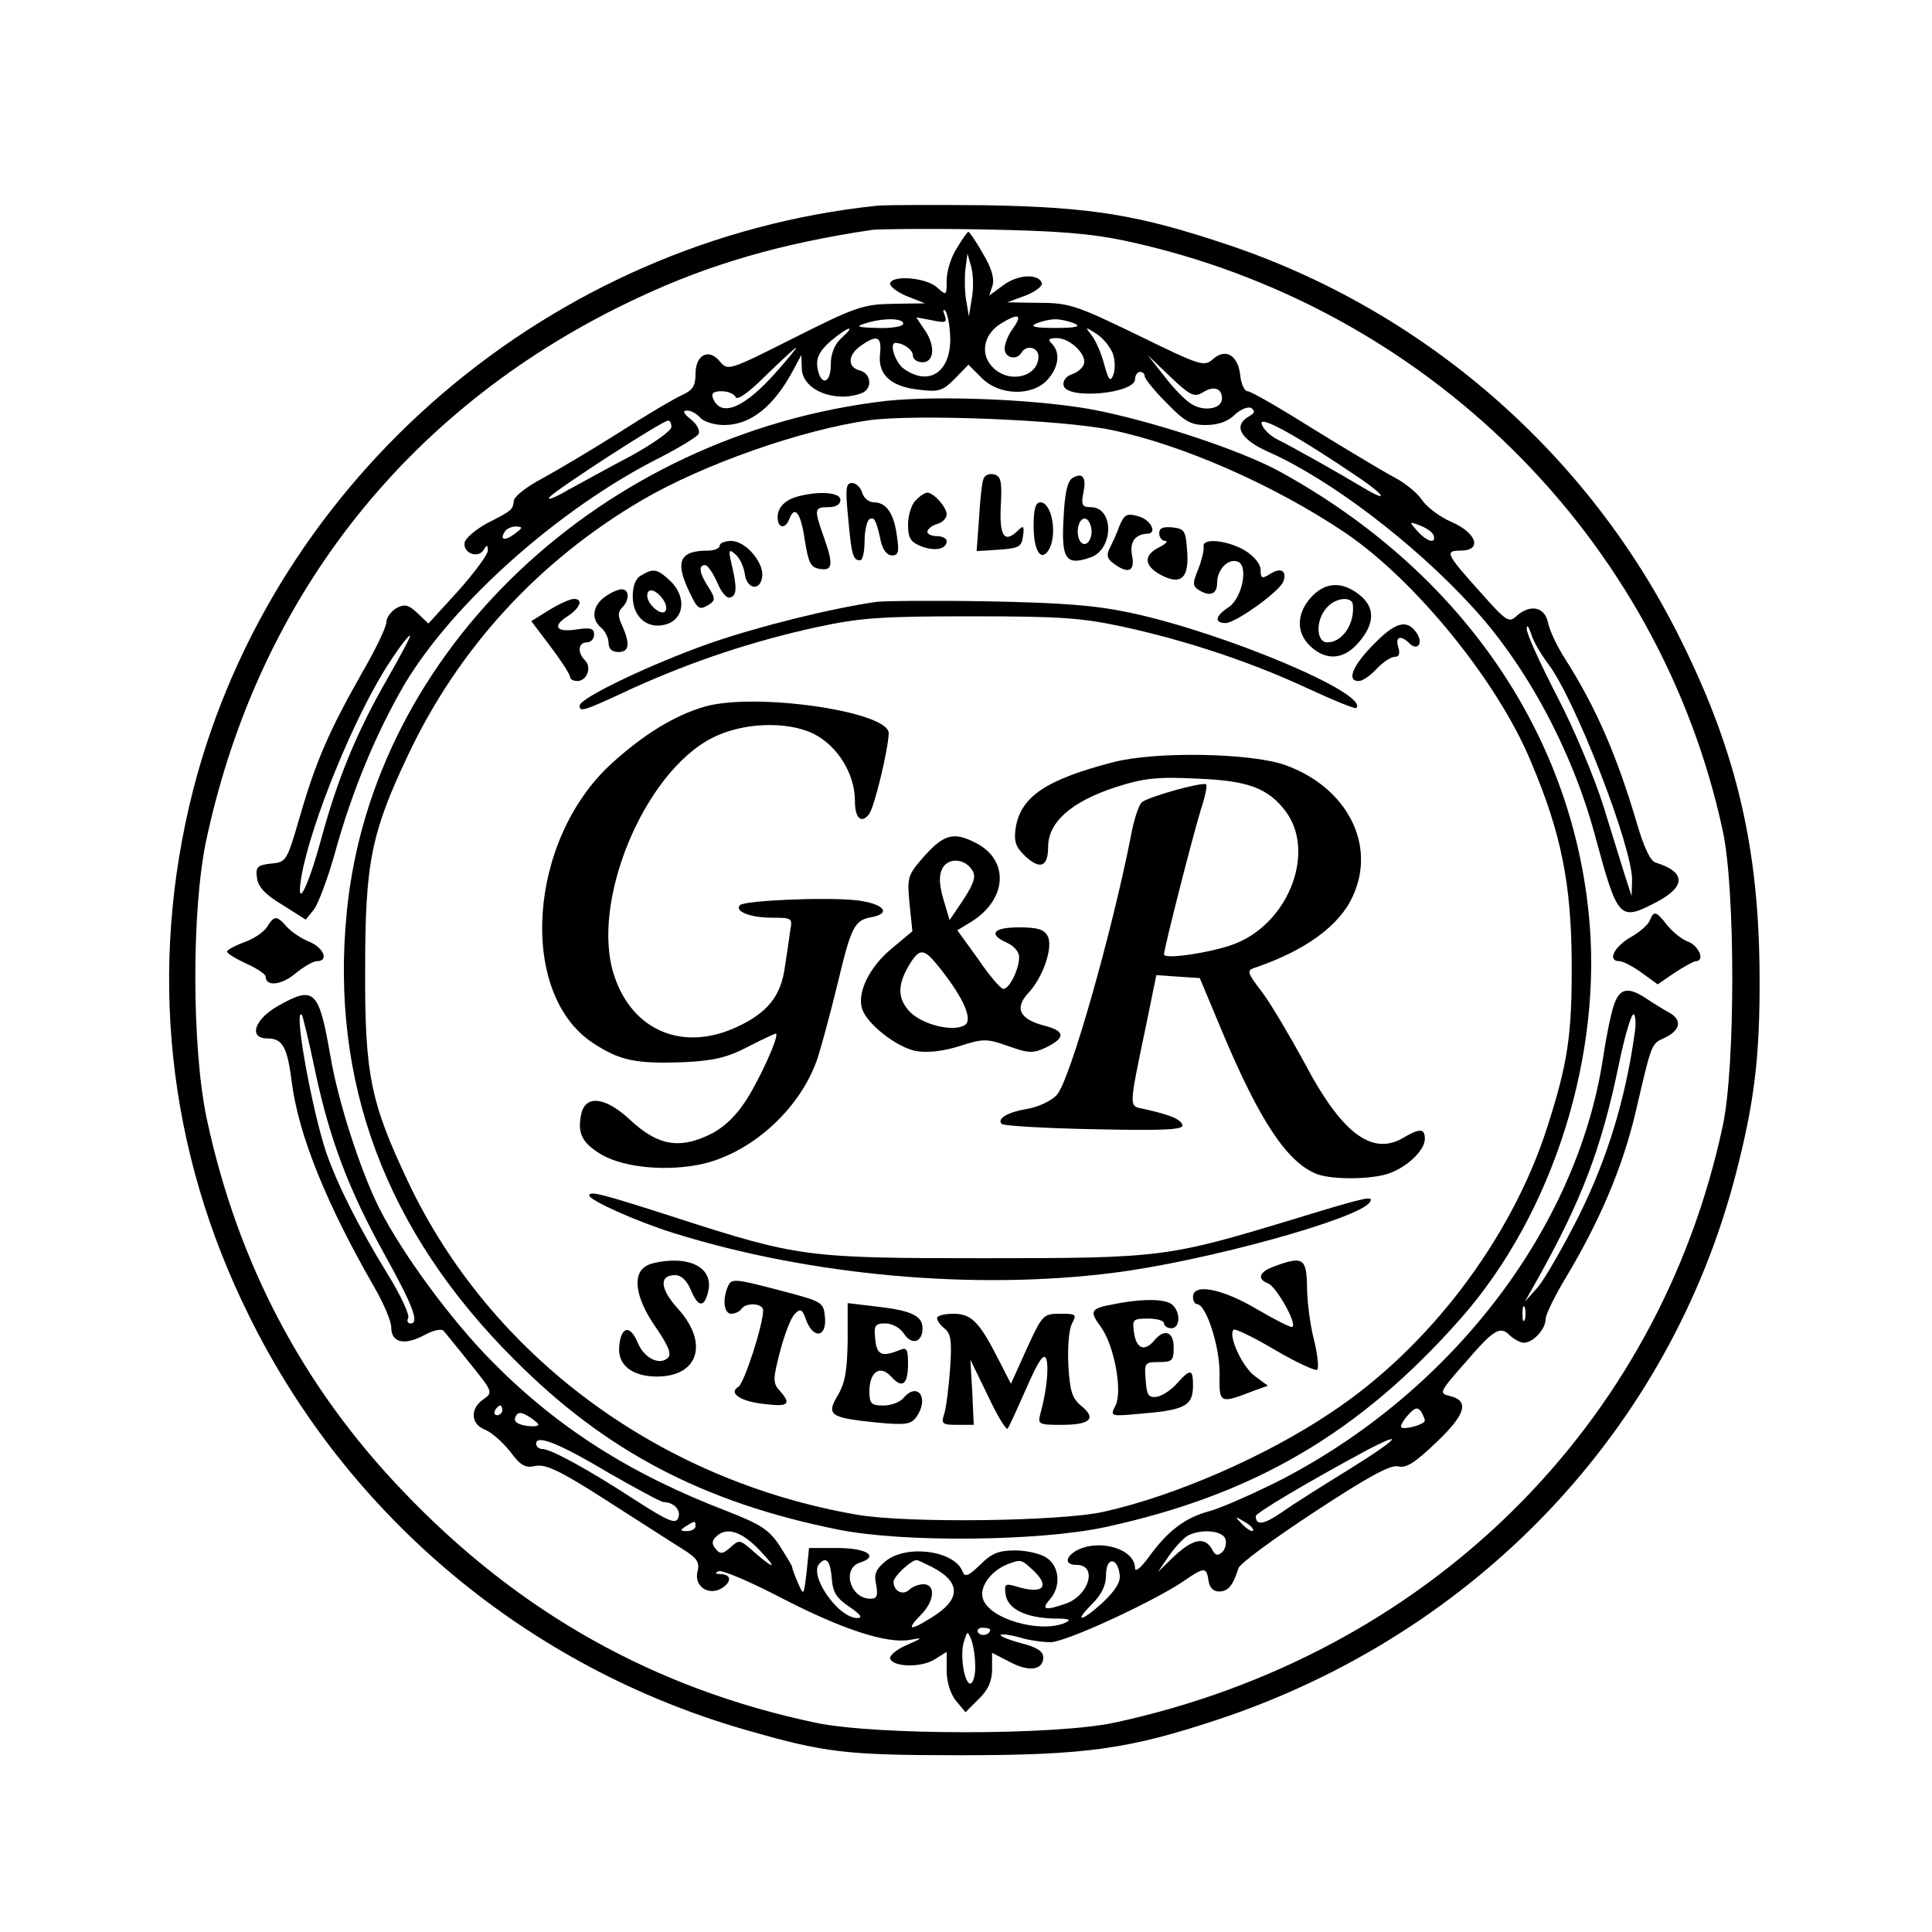
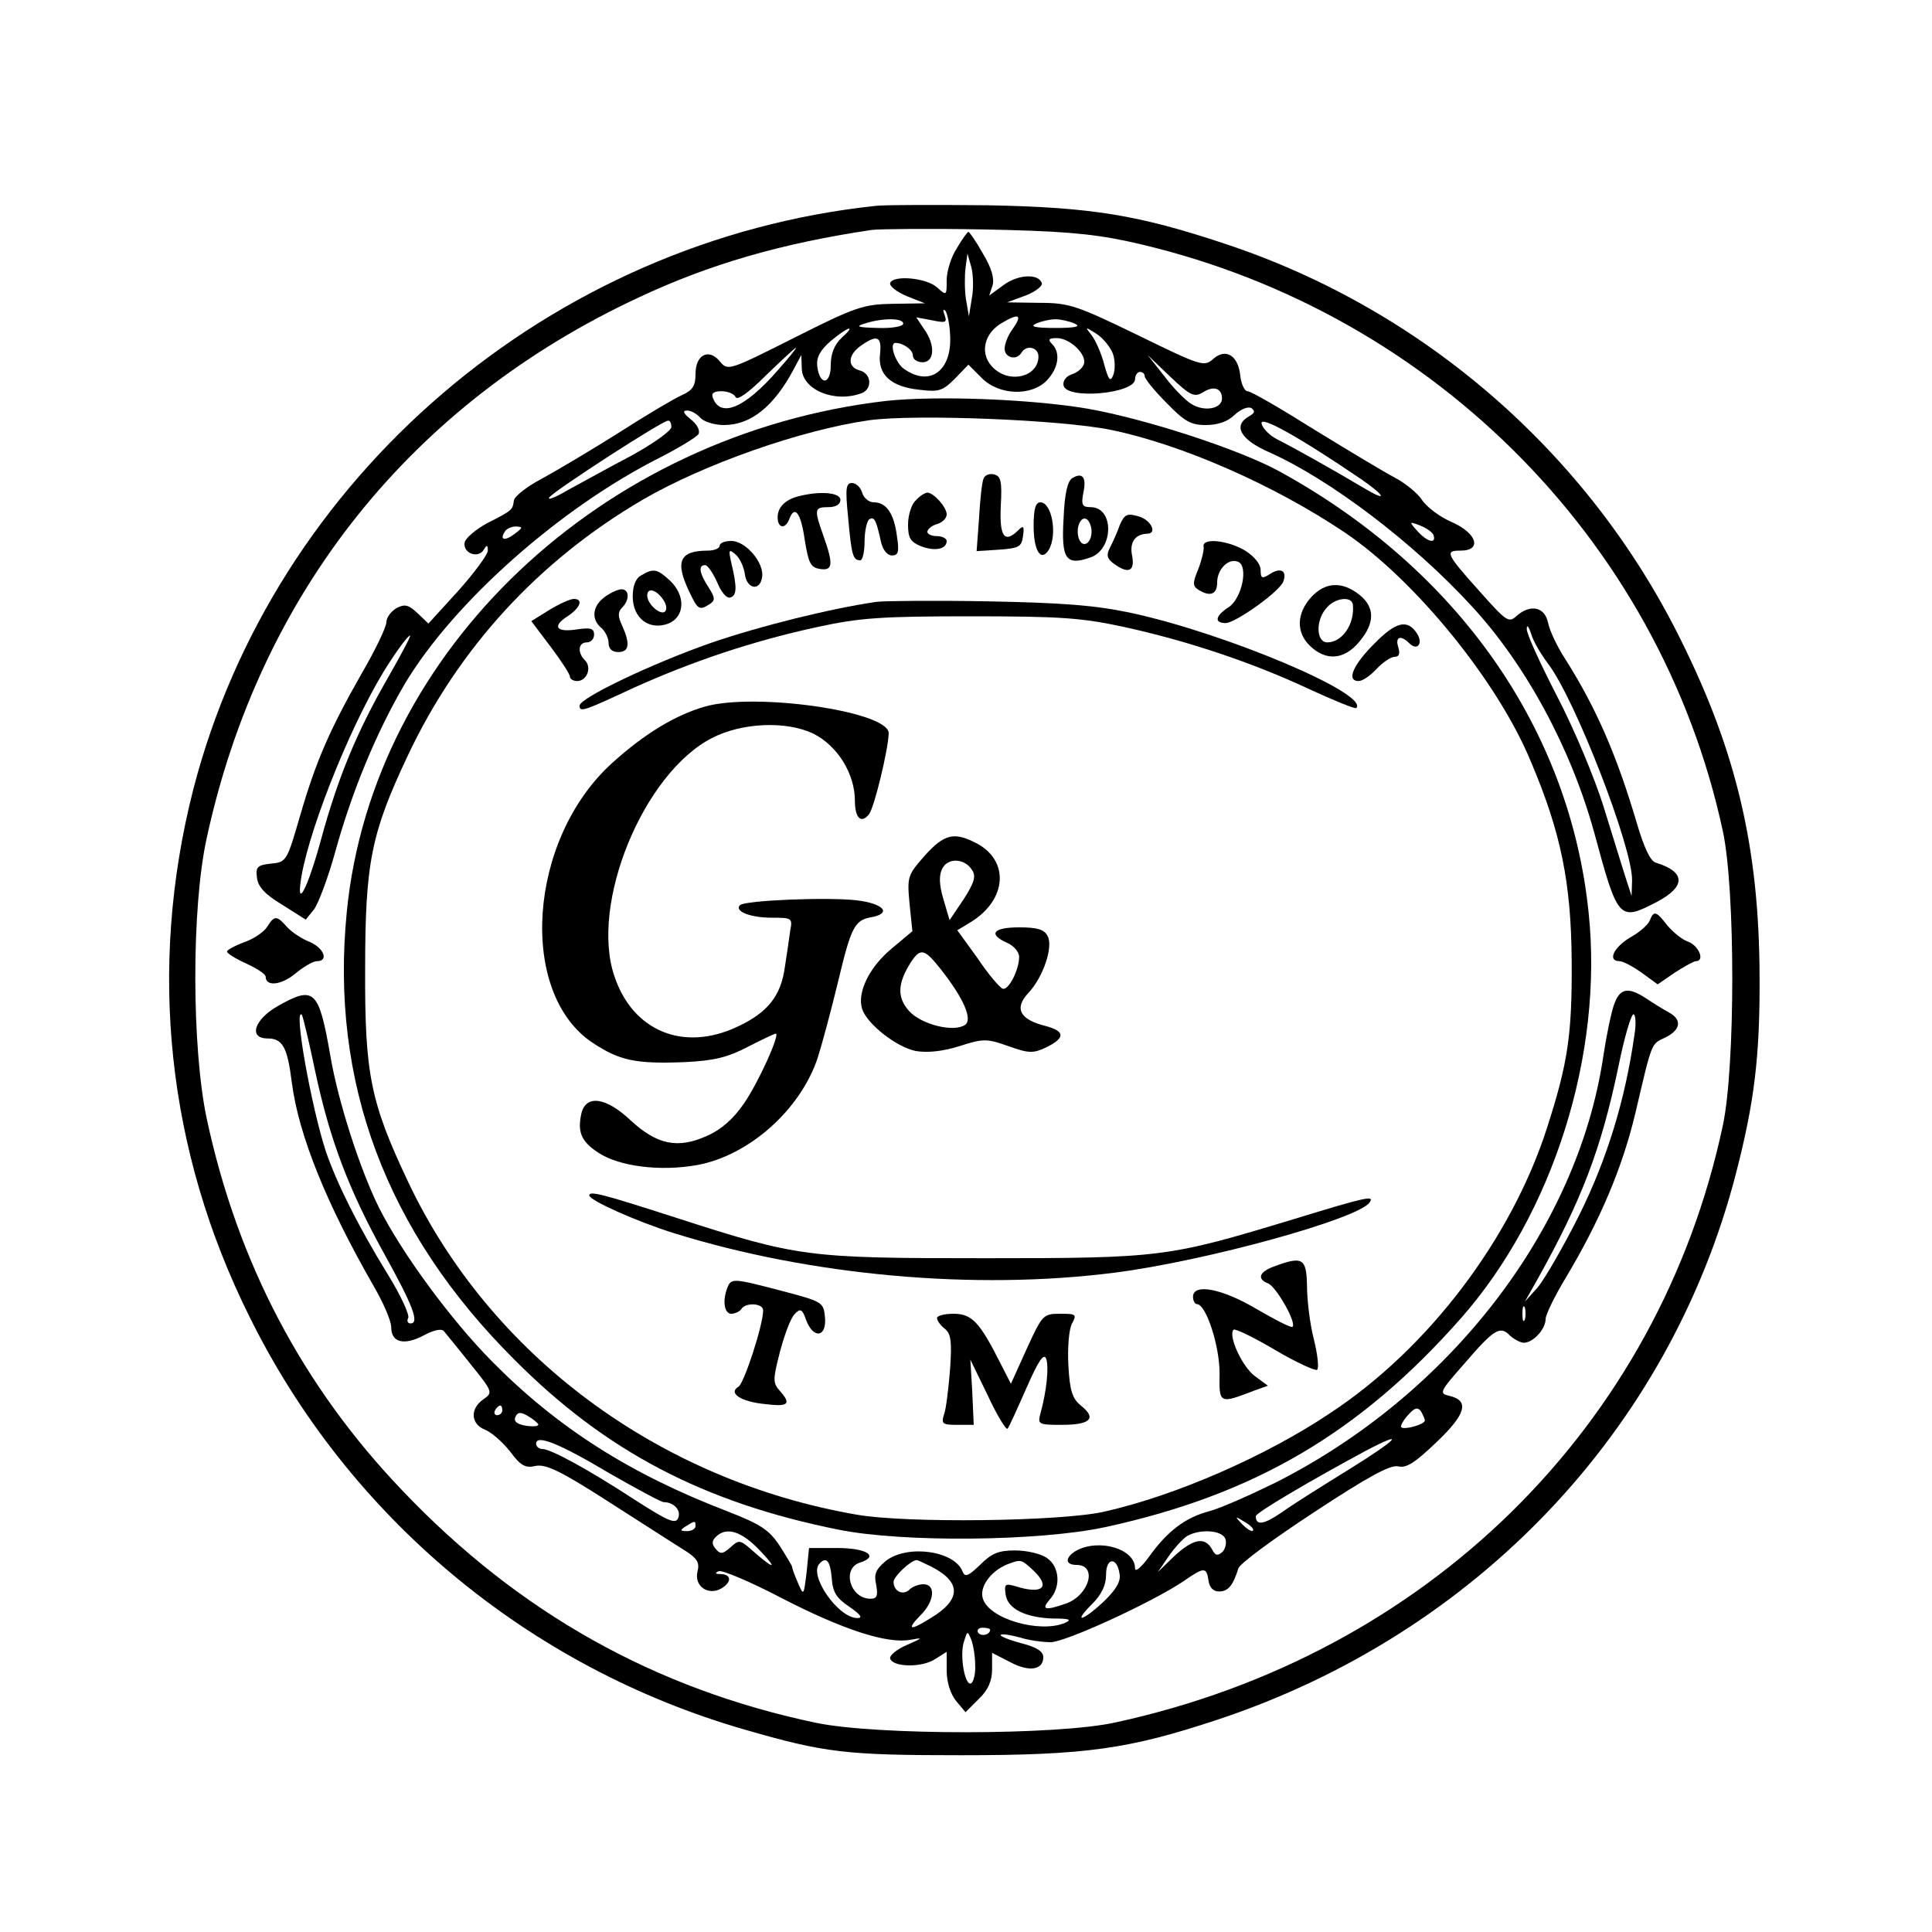
<svg xmlns="http://www.w3.org/2000/svg" version="1.0" width="300pt" height="300pt" viewBox="0 0 400 400" preserveAspectRatio="xMidYMid meet">
  <g transform="translate(0,400) scale(0.1,-0.1)" fill="#000000" stroke="none">
    <path d="M1815 3574 c-675 -71 -1248 -561 -1415 -1209 -94 -369 -55 -746 116 -1090 205 -416 578 -727 1026 -856 166 -48 209 -53 448 -53 260 0 348 13 532 74 535 178 935 600 1072 1130 38 147 50 242 49 410 -1 262 -47 462 -163 695 -191 387 -533 684 -943 820 -180 60 -277 76 -492 80 -104 1 -208 1 -230 -1z m517 -73 c620 -134 1104 -613 1235 -1222 26 -121 26 -487 0 -609 -133 -624 -613 -1096 -1257 -1236 -120 -27 -495 -27 -620 -1 -334 70 -616 228 -856 480 -207 216 -342 472 -406 771 -31 146 -32 436 0 581 110 507 424 900 894 1119 147 69 295 112 483 140 17 2 120 3 230 1 156 -3 221 -8 297 -24z" />
    <path d="M1981 3486 c-12 -18 -21 -48 -21 -66 0 -32 0 -33 -20 -15 -22 20 -91 26 -97 9 -2 -6 13 -18 34 -27 l38 -15 -66 -1 c-61 -1 -77 -6 -204 -70 -135 -68 -138 -69 -154 -50 -23 29 -51 15 -51 -25 0 -25 -6 -34 -28 -44 -16 -7 -75 -42 -131 -78 -57 -36 -128 -78 -159 -95 -31 -16 -57 -37 -58 -45 -3 -20 -2 -20 -55 -47 -24 -13 -45 -31 -47 -40 -4 -22 27 -34 39 -16 7 12 9 11 9 -1 0 -8 -28 -46 -61 -83 l-62 -68 -22 21 c-19 18 -27 20 -44 11 -12 -7 -21 -20 -21 -29 0 -10 -23 -58 -51 -106 -67 -118 -95 -182 -128 -296 -27 -93 -28 -95 -60 -98 -28 -3 -32 -7 -29 -29 2 -19 17 -35 52 -56 l49 -31 17 21 c9 12 29 65 44 119 35 127 86 249 144 348 101 169 322 365 529 469 39 20 75 42 79 48 4 7 -2 20 -16 31 -15 12 -18 18 -7 18 8 0 20 -7 27 -15 7 -8 29 -15 49 -15 55 0 103 38 144 115 l16 30 1 -27 c0 -45 68 -73 124 -52 23 9 20 41 -4 47 -26 7 -25 32 2 51 34 24 44 20 40 -17 -5 -43 23 -68 82 -74 40 -5 48 -2 73 23 l28 29 27 -27 c36 -37 104 -39 136 -5 24 26 28 57 10 75 -9 9 -7 12 10 12 28 0 63 -35 56 -54 -3 -9 -15 -18 -25 -21 -12 -4 -19 -14 -17 -23 6 -30 148 -17 148 13 0 8 5 15 10 15 6 0 10 -4 10 -9 0 -5 20 -30 45 -55 37 -38 50 -46 81 -46 25 0 46 7 60 21 13 12 28 18 35 14 8 -6 7 -10 -5 -17 -34 -19 -18 -48 41 -74 126 -56 299 -187 420 -319 112 -121 206 -295 254 -470 49 -181 51 -183 130 -142 60 32 59 62 -3 81 -11 3 -24 31 -38 78 -42 143 -85 242 -149 343 -17 26 -33 60 -36 76 -7 33 -37 39 -66 13 -15 -14 -21 -10 -75 51 -71 79 -73 85 -40 85 45 0 34 36 -18 59 -24 10 -52 31 -62 46 -9 14 -35 35 -56 46 -21 11 -96 56 -166 99 -70 44 -132 80 -139 80 -6 0 -13 14 -15 31 -4 43 -30 59 -56 36 -19 -17 -25 -15 -156 49 -126 61 -142 67 -204 67 l-67 1 38 14 c21 8 36 20 34 26 -7 20 -49 18 -79 -4 l-30 -22 7 21 c4 15 -2 36 -20 66 -14 25 -28 45 -30 45 -2 0 -13 -15 -24 -34z m31 -104 l-6 -37 -6 35 c-3 19 -3 49 -1 65 l4 30 8 -28 c4 -15 5 -45 1 -65z m-45 -74 c5 -75 -41 -110 -95 -72 -18 12 -32 54 -18 54 16 0 36 -14 36 -26 0 -8 9 -14 20 -14 25 0 27 36 3 69 l-16 24 32 -6 c29 -6 32 -5 27 10 -4 10 -4 14 1 10 4 -5 9 -27 10 -49z m129 10 c-9 -12 -16 -30 -16 -40 0 -19 25 -25 35 -8 10 17 35 11 35 -8 0 -41 -57 -57 -92 -25 -30 27 -23 70 14 93 38 23 46 19 24 -12z m-226 12 c0 -6 -24 -10 -52 -9 -42 1 -48 3 -28 9 36 12 80 12 80 0z m355 0 c14 -6 2 -9 -40 -9 -42 0 -54 3 -40 9 11 5 29 9 40 9 11 0 29 -4 40 -9z m-483 -30 c-15 -14 -22 -33 -22 -56 0 -41 -23 -43 -28 -2 -2 18 6 33 28 52 37 31 54 35 22 6z m562 -32 c5 -14 5 -34 1 -44 -6 -16 -10 -11 -19 22 -6 23 -18 50 -26 60 -14 18 -14 18 10 3 14 -9 29 -28 34 -41z m-694 -35 c-68 -78 -118 -99 -134 -57 -4 10 2 14 18 14 14 0 26 -6 29 -12 3 -8 27 9 63 45 32 31 60 57 62 57 2 0 -15 -21 -38 -47z m881 -45 c22 14 39 8 39 -13 0 -22 -38 -28 -64 -11 -13 8 -38 34 -56 58 l-34 43 47 -45 c42 -40 50 -43 68 -32z m327 -180 c52 -36 55 -48 5 -18 -62 37 -146 84 -178 100 -16 8 -31 23 -33 33 -4 18 78 -28 206 -115z m-1428 108 c0 -8 -37 -34 -82 -59 -46 -24 -105 -57 -133 -72 -27 -16 -44 -22 -37 -14 14 16 233 158 245 158 4 1 7 -5 7 -13z m1578 -224 c6 -19 -13 -14 -33 8 -18 20 -18 21 5 12 13 -5 26 -14 28 -20z m-1902 3 c-21 -16 -32 -13 -21 4 3 6 14 11 23 11 15 -1 15 -2 -2 -15z m2139 -269 c56 -73 176 -383 174 -449 l-1 -32 -13 40 c-7 22 -27 87 -45 145 -18 58 -61 161 -96 228 -35 68 -64 131 -63 140 0 10 4 5 9 -10 4 -15 20 -42 35 -62z m-2404 -33 c-63 -110 -102 -205 -136 -330 -28 -103 -53 -151 -41 -78 19 110 112 338 184 446 20 31 39 55 41 53 2 -1 -20 -42 -48 -91z" />
    <path d="M1835 3170 c-589 -68 -1064 -517 -1117 -1058 -35 -352 81 -662 347 -927 189 -190 392 -296 671 -352 134 -27 415 -24 551 5 310 67 529 196 738 433 191 217 295 547 264 840 -39 379 -270 710 -640 913 -84 46 -278 109 -398 130 -119 20 -312 27 -416 16z m465 -60 c146 -30 338 -114 485 -213 145 -98 317 -309 385 -475 62 -146 83 -251 84 -412 1 -153 -8 -211 -51 -345 -74 -230 -245 -456 -448 -590 -134 -90 -322 -172 -470 -205 -90 -20 -408 -24 -511 -6 -411 71 -759 330 -929 689 -78 165 -90 223 -89 442 0 220 13 281 88 440 105 223 271 404 486 530 127 74 329 145 470 165 96 13 397 1 500 -20z" />
    <path d="M2036 3008 c-3 -7 -7 -44 -9 -81 l-5 -68 47 3 c41 3 46 6 49 28 3 20 1 23 -9 13 -29 -29 -40 -15 -37 49 3 53 0 63 -15 66 -9 2 -19 -2 -21 -10z" />
    <path d="M2220 3010 c-10 -6 -16 -33 -18 -84 -5 -84 5 -98 56 -80 48 17 49 104 0 104 -17 0 -20 4 -15 30 7 32 -2 43 -23 30z m40 -110 c0 -25 -18 -36 -26 -16 -8 21 3 49 16 41 5 -3 10 -15 10 -25z" />
    <path d="M1756 2928 c7 -78 10 -88 25 -88 5 0 9 18 9 39 0 22 5 43 10 46 10 6 14 -1 24 -47 4 -17 13 -28 23 -28 13 0 15 8 10 40 -6 47 -22 70 -48 70 -10 0 -21 9 -24 20 -3 11 -13 20 -21 20 -13 0 -14 -12 -8 -72z" />
    <path d="M1655 2973 c-29 -7 -45 -23 -45 -44 0 -23 16 -25 24 -4 11 30 24 14 32 -42 8 -49 12 -58 32 -61 26 -4 28 9 7 68 -20 56 -19 60 10 60 16 0 25 6 25 15 0 15 -40 19 -85 8z" />
    <path d="M1896 2964 c-9 -8 -16 -31 -16 -50 0 -28 5 -36 27 -45 29 -11 53 -6 53 11 0 5 -9 10 -20 10 -11 0 -20 4 -20 9 0 5 9 13 20 16 11 3 20 12 20 20 0 15 -27 45 -40 45 -5 0 -16 -7 -24 -16z" />
    <path d="M2140 2911 c0 -51 15 -75 31 -50 19 31 7 99 -17 99 -10 0 -14 -14 -14 -49z" />
    <path d="M2318 2912 c-5 -15 -15 -36 -20 -46 -8 -15 -6 -23 8 -33 30 -22 44 -16 38 16 -6 28 6 45 31 46 22 0 8 29 -18 36 -24 7 -29 4 -39 -19z" />
-     <path d="M2400 2896 c0 -9 6 -16 13 -16 6 0 1 -6 -13 -13 -32 -16 -32 -37 1 -56 43 -24 61 -9 57 46 -3 44 -5 48 -30 51 -20 2 -28 -1 -28 -12z" />
    <path d="M1490 2870 c0 -5 -11 -10 -24 -10 -59 0 -69 -22 -39 -85 18 -38 21 -39 42 -26 12 8 12 13 -2 35 -19 29 -22 46 -7 46 5 0 16 -16 25 -36 8 -20 20 -34 27 -31 14 4 14 22 2 72 -6 27 -5 29 9 17 9 -8 17 -26 19 -40 4 -32 32 -37 36 -6 4 29 -34 74 -64 74 -13 0 -24 -4 -24 -10z" />
    <path d="M2492 2868 c1 -7 -4 -28 -11 -46 -12 -29 -12 -35 0 -43 24 -15 39 -10 39 15 0 27 23 51 43 43 22 -8 9 -75 -19 -94 -28 -18 -31 -33 -6 -33 21 1 111 65 119 86 8 22 -5 30 -27 16 -17 -11 -20 -10 -20 8 0 12 -13 28 -32 40 -37 22 -90 27 -86 8z" />
    <path d="M1328 2809 c-12 -6 -18 -22 -18 -44 0 -45 34 -71 74 -56 34 14 36 58 3 89 -26 24 -34 26 -59 11z m46 -52 c6 -9 7 -19 3 -23 -9 -9 -37 15 -37 33 0 18 20 12 34 -10z" />
    <path d="M2715 2764 c-31 -34 -32 -74 -2 -102 33 -31 70 -28 101 9 33 39 33 72 0 98 -36 28 -70 26 -99 -5z m86 -16 c4 -40 -22 -78 -53 -78 -23 0 -25 46 -1 72 18 21 52 24 54 6z" />
    <path d="M1252 2764 c-25 -18 -29 -46 -7 -64 8 -7 15 -21 15 -31 0 -12 7 -19 20 -19 23 0 25 17 8 55 -9 19 -9 28 0 37 16 16 15 38 -1 38 -7 0 -23 -7 -35 -16z" />
    <path d="M1137 2737 l-37 -23 40 -53 c22 -29 40 -57 40 -62 0 -5 7 -9 15 -9 20 0 31 28 16 43 -16 16 -14 37 4 37 8 0 15 7 15 16 0 13 -7 15 -35 11 -43 -7 -53 6 -20 27 27 18 33 36 13 36 -7 0 -30 -10 -51 -23z" />
    <path d="M1815 2754 c-96 -14 -241 -50 -343 -85 -120 -42 -272 -114 -272 -130 0 -14 7 -12 112 37 122 55 247 97 381 126 88 19 132 22 317 22 185 0 229 -3 317 -22 132 -29 264 -73 382 -128 52 -24 96 -42 99 -40 28 29 -271 155 -466 197 -75 16 -142 21 -297 24 -110 2 -213 1 -230 -1z" />
    <path d="M2845 2667 c-44 -44 -58 -77 -32 -77 8 0 24 11 37 25 13 14 30 25 37 25 10 0 12 7 8 20 -7 22 5 26 23 8 16 -16 29 -1 16 20 -20 31 -44 25 -89 -21z" />
    <path d="M1459 2537 c-62 -18 -126 -57 -193 -118 -173 -158 -194 -475 -39 -578 56 -37 89 -44 191 -40 61 3 89 10 131 32 29 15 55 27 57 27 10 0 -36 -102 -66 -145 -22 -32 -47 -54 -77 -67 -60 -27 -103 -18 -158 33 -50 47 -91 53 -101 15 -9 -39 -1 -59 34 -82 43 -29 129 -40 206 -26 107 20 213 114 249 222 8 25 27 95 42 157 27 113 34 128 69 134 43 8 26 28 -30 35 -62 7 -231 0 -242 -10 -12 -13 22 -26 66 -26 42 0 43 -1 38 -27 -2 -16 -7 -49 -11 -75 -8 -60 -36 -95 -99 -124 -111 -52 -216 -9 -254 105 -51 150 60 420 202 493 62 32 154 36 210 9 50 -25 86 -83 86 -139 0 -36 13 -48 29 -28 11 13 40 134 41 168 0 45 -276 85 -381 55z" />
-     <path d="M2305 2422 c-139 -36 -191 -71 -202 -135 -4 -27 -1 -39 16 -56 33 -33 51 -27 51 15 0 52 48 94 139 124 59 19 87 22 168 18 106 -4 148 -19 185 -68 61 -82 9 -224 -98 -271 -42 -19 -154 -37 -154 -25 0 13 61 251 76 299 9 27 14 51 11 53 -6 6 -118 -25 -133 -37 -6 -5 -17 -37 -23 -72 -39 -198 -126 -505 -153 -534 -11 -12 -37 -24 -57 -28 -44 -7 -68 -21 -57 -32 4 -4 91 -9 193 -11 146 -3 184 -1 181 9 -4 12 -25 21 -80 33 -31 7 -32 -3 5 174 l21 103 45 -3 45 -3 46 -110 c78 -186 135 -272 197 -296 33 -12 115 -11 150 2 38 14 73 48 73 71 0 22 -10 23 -47 1 -64 -36 -127 13 -203 158 -30 55 -69 121 -87 145 -31 40 -32 45 -16 50 106 36 177 88 204 149 49 106 -12 225 -140 271 -70 25 -267 29 -356 6z" />
    <path d="M1915 2229 c-36 -41 -37 -44 -32 -99 l6 -58 -43 -36 c-46 -38 -72 -91 -61 -125 10 -31 71 -79 111 -87 24 -4 55 -1 90 10 50 16 57 16 102 0 42 -15 51 -15 77 -3 41 20 41 34 -1 45 -52 13 -65 36 -35 68 31 33 52 96 40 118 -7 14 -22 18 -59 18 -54 0 -65 -14 -25 -32 14 -6 25 -19 25 -29 0 -27 -22 -70 -34 -66 -6 2 -30 30 -52 63 l-42 58 28 17 c75 46 81 128 10 164 -45 23 -65 18 -105 -26z m98 -31 c8 -12 4 -26 -18 -60 l-29 -43 -13 44 c-9 31 -9 49 -2 63 12 23 47 21 62 -4z m-65 -205 c48 -61 66 -104 50 -115 -24 -16 -91 1 -116 29 -25 28 -24 57 4 101 20 30 28 28 62 -15z" />
    <path d="M1220 1525 c0 -10 98 -54 175 -78 282 -88 622 -119 912 -82 189 24 508 112 529 146 9 14 -4 12 -157 -35 -261 -79 -273 -81 -639 -81 -371 0 -387 2 -644 85 -149 48 -176 55 -176 45z" />
-     <path d="M1338 1379 c-30 -17 -22 -67 19 -126 26 -38 34 -56 26 -64 -17 -17 -50 -1 -63 32 -16 37 -34 33 -38 -8 -4 -39 27 -63 78 -63 86 0 108 69 44 140 -38 42 -40 70 -6 70 12 0 24 -11 32 -30 15 -37 28 -38 36 -5 10 39 -19 65 -70 65 -23 0 -49 -5 -58 -11z" />
    <path d="M2638 1378 c-31 -11 -36 -26 -13 -35 17 -6 60 -82 51 -90 -2 -3 -35 14 -73 36 -72 43 -133 55 -133 26 0 -8 4 -15 8 -15 19 0 47 -86 47 -143 -1 -64 -1 -64 72 -36 l28 10 -27 20 c-26 19 -56 84 -44 96 3 3 42 -16 86 -42 44 -26 84 -44 87 -41 4 4 1 32 -7 64 -8 31 -14 81 -14 110 -1 57 -9 62 -68 40z" />
    <path d="M1506 1334 c-11 -28 -6 -54 8 -54 8 0 18 5 21 10 9 14 45 12 45 -3 0 -30 -39 -150 -51 -158 -22 -13 4 -31 55 -36 49 -6 55 0 30 28 -14 16 -14 23 1 81 9 34 22 69 30 77 12 13 16 11 24 -12 15 -40 43 -36 39 6 -3 31 -5 32 -88 54 -103 27 -106 27 -114 7z" />
-     <path d="M2307 1300 c-50 -9 -52 -14 -28 -47 28 -38 46 -135 30 -164 -11 -22 -11 -22 62 -15 83 7 99 17 99 57 0 35 -5 36 -33 5 -12 -14 -31 -26 -42 -28 -17 -2 -21 3 -23 35 -3 35 -2 37 27 37 28 0 31 3 31 30 0 33 -19 40 -40 15 -20 -24 -37 -18 -42 15 -4 28 -3 30 29 30 18 0 33 -4 33 -10 0 -5 7 -10 15 -10 18 0 20 31 3 48 -13 13 -61 14 -121 2z" />
-     <path d="M1755 1224 c-1 -60 -5 -87 -20 -112 -25 -42 -17 -47 78 -57 62 -6 73 -4 84 11 28 39 3 75 -27 39 -7 -8 -25 -15 -41 -15 -25 0 -29 4 -29 29 0 41 22 56 45 31 23 -26 35 -17 35 27 0 30 -3 34 -17 28 -37 -15 -48 -11 -51 23 -3 28 0 32 21 32 14 0 31 -9 39 -22 16 -24 38 -17 38 12 0 26 -24 37 -96 45 l-59 7 0 -78z" />
    <path d="M1940 1271 c0 -5 7 -15 16 -22 13 -10 15 -27 11 -84 -3 -38 -8 -80 -12 -92 -7 -21 -4 -23 27 -23 l34 0 -3 68 -4 67 36 -74 c19 -41 38 -72 41 -69 3 3 20 41 39 84 25 57 36 73 41 61 6 -17 1 -67 -12 -114 -6 -22 -3 -23 44 -23 59 0 73 13 41 39 -19 15 -24 31 -27 83 -2 38 1 74 7 87 11 20 9 21 -24 21 -35 0 -37 -2 -69 -72 l-33 -73 -23 45 c-42 83 -58 100 -96 100 -19 0 -34 -4 -34 -9z" />
    <path d="M3416 2095 c-3 -9 -21 -25 -41 -36 -35 -21 -47 -49 -22 -49 7 0 28 -11 46 -24 l33 -24 35 24 c20 13 40 24 44 24 19 0 7 31 -15 40 -13 4 -32 20 -44 34 -23 30 -28 31 -36 11z" />
    <path d="M553 2081 c-7 -11 -28 -25 -48 -32 -19 -7 -35 -16 -35 -19 0 -4 18 -15 40 -25 22 -10 40 -22 40 -27 0 -21 32 -18 61 6 17 14 37 26 45 26 25 0 15 27 -15 40 -16 6 -37 20 -47 31 -21 24 -26 24 -41 0z" />
    <path d="M3341 1918 c-6 -18 -16 -67 -22 -108 -54 -356 -318 -698 -679 -880 -53 -26 -114 -53 -137 -59 -49 -13 -86 -41 -124 -94 -16 -22 -29 -33 -29 -24 0 40 -73 62 -121 37 -24 -14 -25 -30 0 -30 44 0 26 -63 -22 -80 -43 -15 -52 -13 -34 8 24 26 21 68 -5 86 -12 9 -42 16 -66 16 -35 0 -49 -6 -73 -30 -24 -23 -31 -26 -36 -14 -16 43 -113 57 -158 23 -22 -18 -26 -28 -21 -50 4 -23 2 -29 -12 -29 -42 0 -60 63 -21 75 40 13 13 30 -47 30 l-59 0 -5 -50 c-6 -49 -6 -50 -18 -22 -7 16 -12 30 -12 33 0 2 -12 22 -26 44 -22 33 -39 44 -108 71 -201 77 -352 173 -488 311 -84 85 -185 222 -233 317 -39 78 -85 220 -101 315 -24 137 -33 146 -109 103 -49 -28 -61 -67 -21 -67 31 0 41 -18 50 -90 14 -110 72 -253 171 -425 19 -33 35 -70 35 -83 0 -32 27 -38 67 -17 20 11 37 15 42 9 4 -5 29 -35 55 -68 46 -57 47 -59 27 -73 -28 -19 -27 -51 3 -63 13 -5 36 -25 52 -45 22 -30 32 -35 53 -30 21 4 51 -10 146 -71 66 -42 137 -88 158 -101 31 -19 36 -28 31 -47 -7 -30 22 -50 49 -35 22 13 22 29 0 30 -12 0 -14 2 -5 6 7 3 66 -22 131 -56 126 -65 218 -95 266 -86 27 5 26 4 -8 -11 -21 -9 -36 -22 -34 -28 6 -18 66 -19 93 -1 l24 15 0 -39 c0 -24 8 -48 19 -62 l20 -24 27 27 c20 19 28 38 28 62 l0 34 37 -19 c39 -21 69 -17 69 10 0 12 -14 21 -46 29 -26 7 -45 15 -42 17 2 3 20 0 39 -5 18 -6 48 -10 64 -10 31 0 209 82 275 126 43 30 48 30 52 2 2 -15 10 -23 22 -23 19 0 29 13 40 48 3 10 74 62 158 117 111 73 157 98 173 94 17 -4 35 8 79 50 61 58 69 86 27 96 -22 5 -21 8 31 67 61 71 74 79 94 58 9 -8 22 -15 29 -15 19 0 45 28 45 49 0 9 19 48 42 86 70 117 117 227 144 341 35 149 32 142 62 156 32 16 35 37 7 52 -11 6 -32 19 -47 29 -38 25 -55 21 -67 -15z m-2688 -138 c30 -140 69 -243 142 -375 60 -108 74 -145 55 -145 -6 0 -8 5 -5 11 4 5 -15 47 -43 92 -62 101 -104 186 -127 252 -30 91 -68 301 -50 284 2 -3 15 -56 28 -119z m2731 78 c-19 -135 -57 -258 -114 -373 -33 -66 -72 -133 -86 -150 l-27 -30 26 46 c91 163 132 269 168 442 12 59 26 107 31 107 4 0 6 -19 2 -42z m-227 -590 c-3 -7 -5 -2 -5 12 0 14 2 19 5 13 2 -7 2 -19 0 -25z m-2117 -188 c0 -5 -5 -10 -11 -10 -5 0 -7 5 -4 10 3 6 8 10 11 10 2 0 4 -4 4 -10z m1910 -21 c0 -8 -42 -20 -49 -14 -2 3 4 14 14 25 14 16 20 17 27 8 4 -7 8 -16 8 -19z m-1836 -7 c3 -5 -8 -6 -24 -4 -19 3 -27 9 -23 18 4 10 10 11 23 4 11 -6 21 -14 24 -18z m149 -103 c56 -32 106 -59 111 -59 21 0 37 -17 30 -33 -5 -13 -20 -7 -90 38 -98 64 -174 105 -191 105 -7 0 -13 5 -13 11 0 20 49 0 153 -62z m1532 10 c-55 -34 -119 -74 -141 -90 -38 -26 -54 -28 -54 -8 0 7 112 73 229 136 84 44 64 23 -34 -38z m-201 -128 c-2 -3 -12 3 -22 13 -16 17 -16 18 5 5 12 -7 20 -15 17 -18z m-1154 9 c0 -5 -8 -10 -17 -10 -15 0 -16 2 -3 10 19 12 20 12 20 0z m135 -52 c38 -40 26 -37 -22 6 -21 18 -24 18 -41 2 -16 -14 -21 -14 -30 -3 -9 10 -8 17 0 25 22 22 54 12 93 -30z m962 26 c3 -8 0 -21 -6 -27 -10 -9 -15 -8 -22 6 -15 26 -39 21 -78 -15 l-34 -33 22 32 c12 18 30 37 39 43 27 15 72 12 79 -6z m-815 -81 c2 -30 10 -42 37 -60 23 -16 28 -23 16 -23 -40 0 -102 90 -78 113 14 15 22 5 25 -30z m207 23 c62 -32 61 -68 -2 -106 -43 -27 -51 -25 -22 5 30 29 33 65 7 65 -10 0 -23 -5 -29 -11 -13 -13 -33 -4 -33 16 0 11 36 45 48 45 2 0 15 -6 31 -14z m210 -7 c37 -35 20 -51 -37 -33 -21 6 -23 4 -20 -17 4 -30 41 -48 98 -50 34 0 40 -2 25 -9 -52 -22 -157 8 -170 50 -8 24 16 57 50 71 29 11 29 11 54 -12z m179 -8 c3 -15 -8 -33 -33 -57 -44 -41 -65 -46 -24 -5 20 20 29 39 29 61 0 36 23 37 28 1z m-268 -115 c0 -11 -19 -15 -25 -6 -3 5 1 10 9 10 9 0 16 -2 16 -4z m-31 -73 c1 -17 -3 -34 -8 -38 -13 -8 -25 58 -15 87 7 22 7 22 15 3 4 -11 8 -34 8 -52z" />
  </g>
</svg>